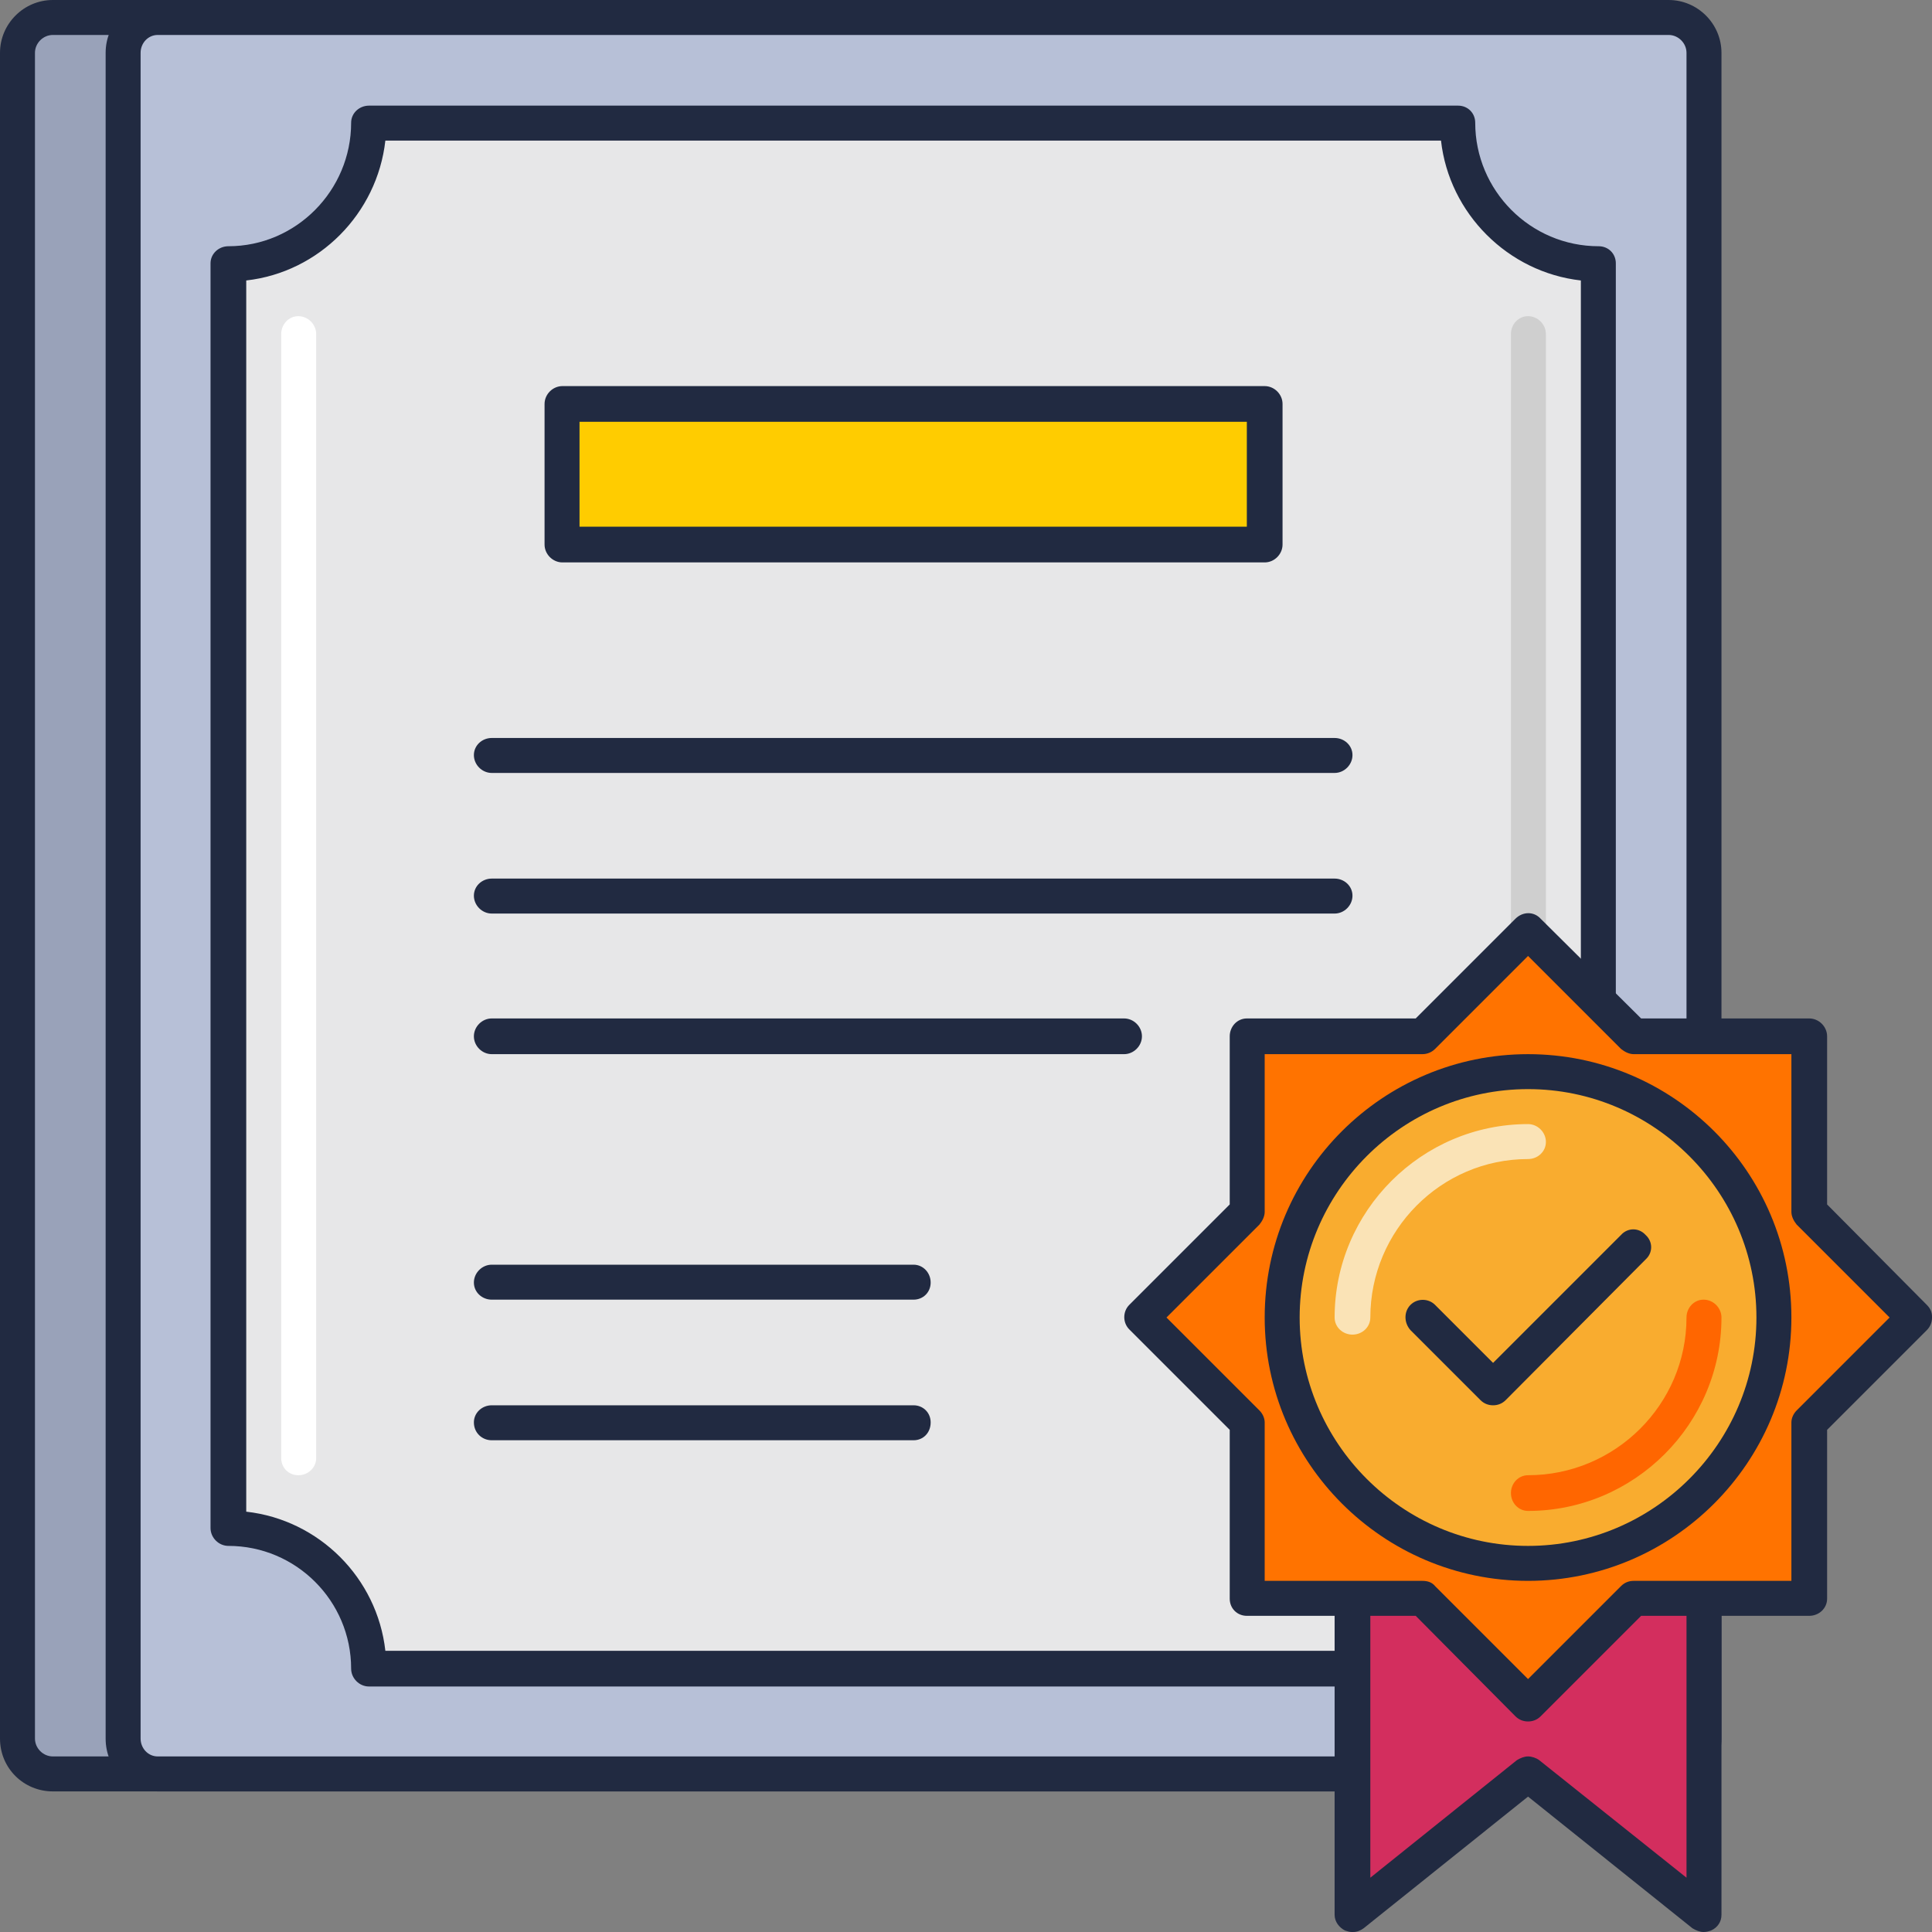
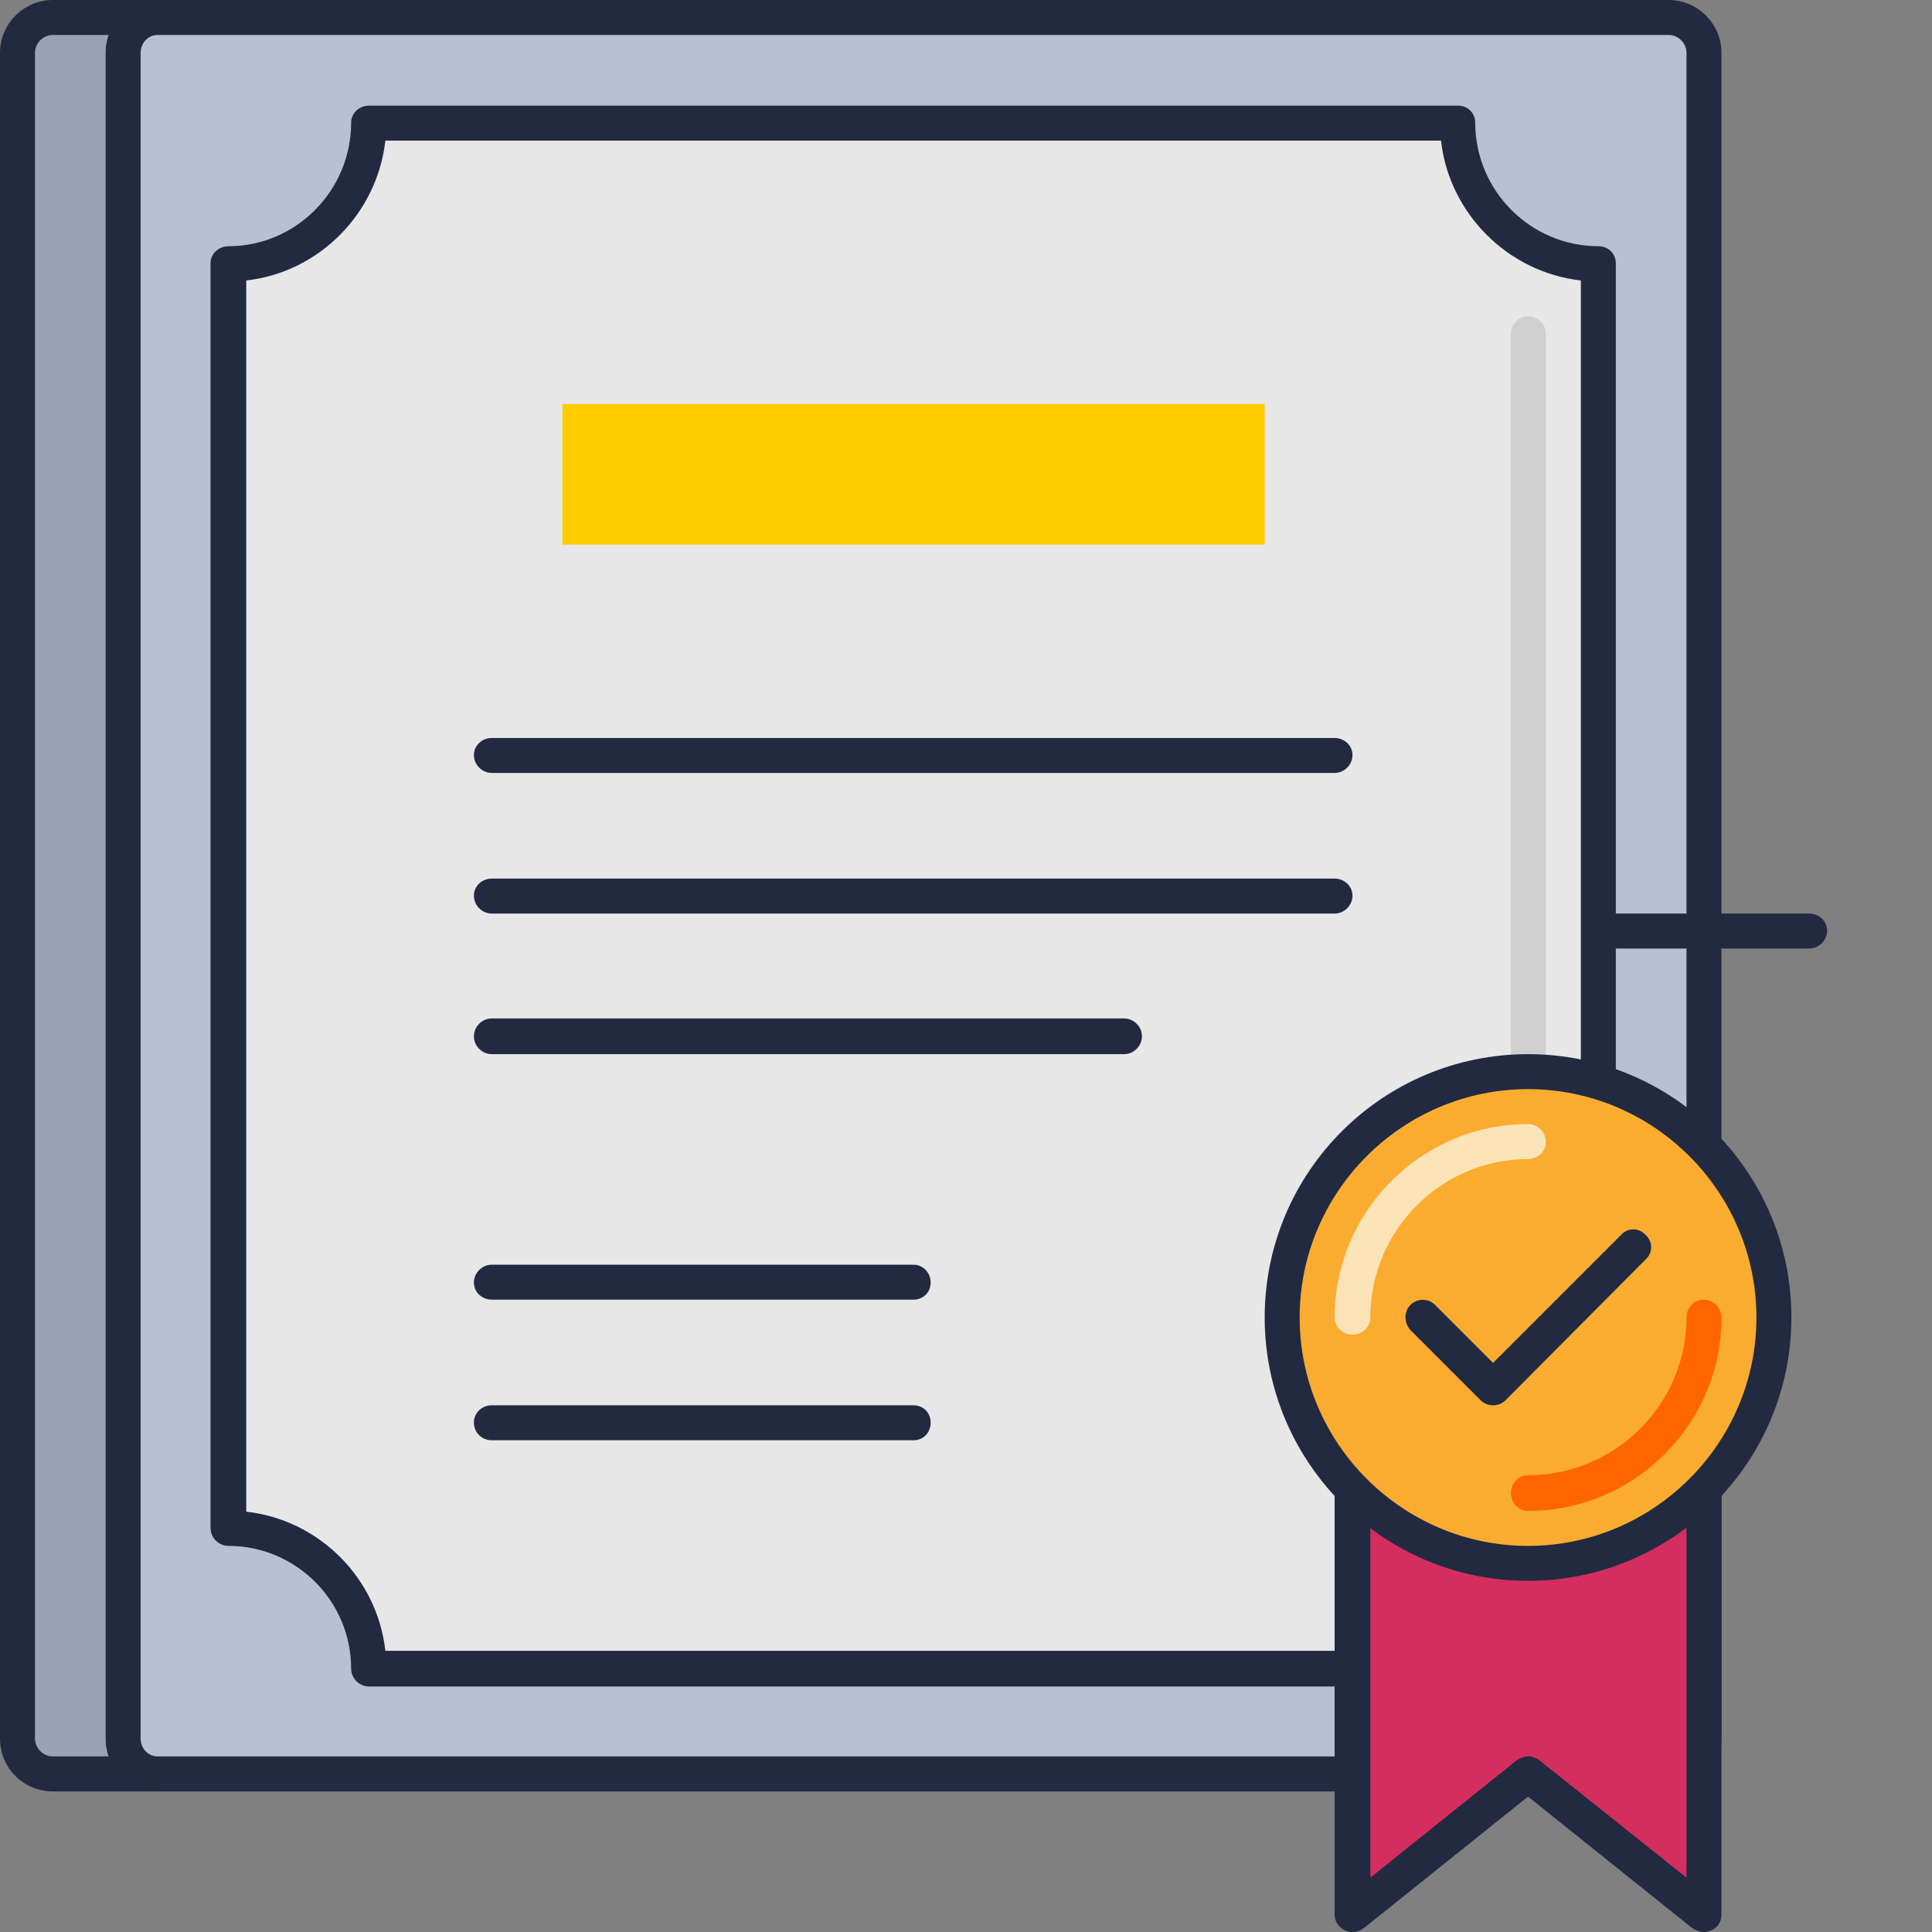
<svg xmlns="http://www.w3.org/2000/svg" xml:space="preserve" width="4.583in" height="4.583in" version="1.0" style="shape-rendering:geometricPrecision; text-rendering:geometricPrecision; image-rendering:optimizeQuality; fill-rule:evenodd; clip-rule:evenodd" viewBox="0 0 2597 2597">
  <rect x="0" y="0" width="2597" height="2597" fill="#808080" stroke="none" />
  <defs>
    <style type="text/css">  .fil1 {fill:#212A41;fill-rule:nonzero} .fil0 {fill:#99A2B9;fill-rule:nonzero} .fil2 {fill:#B7C0D7;fill-rule:nonzero} .fil7 {fill:#D32E5E;fill-rule:nonzero} .fil9 {fill:#F9AC2F;fill-rule:nonzero} .fil11 {fill:#FAE3B6;fill-rule:nonzero} .fil10 {fill:#FF6600;fill-rule:nonzero} .fil8 {fill:#FF7300;fill-rule:nonzero} .fil6 {fill:#FFCC00;fill-rule:nonzero} .fil4 {fill:#CFCFCF;fill-rule:nonzero} .fil3 {fill:#E7E7E8;fill-rule:nonzero} .fil5 {fill:white;fill-rule:nonzero}  </style>
  </defs>
  <g id="Layer_x0020_1">
    <path class="fil0" d="M2101 2385l-2030 0c-26,0 -47,-21 -47,-48l0 -2266c0,-26 21,-47 47,-47l2030 0c26,0 48,21 48,47l0 2266c0,27 -22,48 -48,48z" />
    <path class="fil1" d="M2101 2408l-2030 0c-39,0 -71,-31 -71,-71l0 -2266c0,-39 32,-71 71,-71l2030 0c39,0 71,32 71,71l0 2266c0,40 -32,71 -71,71zm-2030 -2361c-13,0 -24,11 -24,24l0 2266c0,13 11,24 24,24l2030 0c13,0 24,-11 24,-24l0 -2266c0,-13 -11,-24 -24,-24l-2030 0z" />
    <path class="fil2" d="M2243 2385l-2031 0c-26,0 -47,-21 -47,-48l0 -2266c0,-26 21,-47 47,-47l2031 0c26,0 47,21 47,47l0 2266c0,27 -21,48 -47,48z" />
    <path class="fil1" d="M2243 2408l-2031 0c-39,0 -70,-31 -70,-71l0 -2266c0,-39 31,-71 70,-71l2031 0c39,0 71,32 71,71l0 2266c0,40 -32,71 -71,71zm-2031 -2361c-13,0 -23,11 -23,24l0 2266c0,13 10,24 23,24l2031 0c13,0 24,-11 24,-24l0 -2266c0,-13 -11,-24 -24,-24l-2031 0z" />
-     <path class="fil1" d="M2007 1464l-425 0c-13,0 -24,-11 -24,-24 0,-13 11,-23 24,-23l425 0c13,0 24,10 24,23 0,13 -11,24 -24,24z" />
-     <path class="fil1" d="M2007 1275l-425 0c-13,0 -24,-11 -24,-24 0,-13 11,-23 24,-23l425 0c13,0 24,10 24,23 0,13 -11,24 -24,24z" />
+     <path class="fil1" d="M2007 1275c-13,0 -24,-11 -24,-24 0,-13 11,-23 24,-23l425 0c13,0 24,10 24,23 0,13 -11,24 -24,24z" />
    <path class="fil1" d="M2007 1653l-425 0c-13,0 -24,-11 -24,-24 0,-13 11,-23 24,-23l425 0c13,0 24,10 24,23 0,13 -11,24 -24,24z" />
    <path class="fil1" d="M2007 1842l-425 0c-13,0 -24,-11 -24,-24 0,-13 11,-24 24,-24l425 0c13,0 24,11 24,24 0,13 -11,24 -24,24z" />
    <path class="fil3" d="M2149 2054l0 -1700c-105,0 -189,-84 -189,-189l-1464 0c0,105 -85,189 -189,189l0 1700c104,0 189,85 189,189l1464 0c0,-104 84,-189 189,-189z" />
    <path class="fil1" d="M1960 2267l-1464 0c-13,0 -24,-11 -24,-24 0,-91 -74,-165 -165,-165 -13,0 -24,-11 -24,-24l0 -1700c0,-13 11,-23 24,-23 91,0 165,-75 165,-166 0,-13 11,-23 24,-23l1464 0c13,0 23,10 23,23 0,91 74,166 166,166 13,0 23,10 23,23l0 1700c0,13 -10,24 -23,24 -92,0 -166,74 -166,165 0,13 -10,24 -23,24zm-1442 -48l1419 0c11,-98 90,-176 188,-187l0 -1655c-98,-11 -177,-90 -188,-188l-1419 0c-11,98 -89,177 -187,188l0 1655c98,11 176,89 187,187z" />
    <path class="fil1" d="M1228 1747l-567 0c-13,0 -24,-10 -24,-23 0,-13 11,-24 24,-24l567 0c13,0 23,11 23,24 0,13 -10,23 -23,23z" />
    <path class="fil1" d="M1228 1936l-567 0c-13,0 -24,-10 -24,-24 0,-13 11,-23 24,-23l567 0c13,0 23,10 23,23 0,14 -10,24 -23,24z" />
    <path class="fil1" d="M1794 1039l-1133 0c-13,0 -24,-11 -24,-24 0,-13 11,-23 24,-23l1133 0c13,0 24,10 24,23 0,13 -11,24 -24,24z" />
    <path class="fil1" d="M1794 1228l-1133 0c-13,0 -24,-11 -24,-24 0,-13 11,-23 24,-23l1133 0c13,0 24,10 24,23 0,13 -11,24 -24,24z" />
    <path class="fil1" d="M1511 1417l-850 0c-13,0 -24,-11 -24,-24 0,-13 11,-24 24,-24l850 0c13,0 24,11 24,24 0,13 -11,24 -24,24z" />
    <path class="fil4" d="M2054 1983c-13,0 -23,-10 -23,-23l0 -1511c0,-13 10,-24 23,-24 13,0 24,11 24,24l0 1511c0,13 -11,23 -24,23z" />
-     <path class="fil5" d="M401 1983c-13,0 -23,-10 -23,-23l0 -1511c0,-13 10,-24 23,-24 13,0 24,11 24,24l0 1511c0,13 -11,23 -24,23z" />
    <path class="fil6" d="M756 732l944 0 0 -189 -944 0 0 189z" />
-     <path class="fil1" d="M1700 756l-944 0c-13,0 -24,-11 -24,-24l0 -189c0,-13 11,-24 24,-24l944 0c13,0 24,11 24,24l0 189c0,13 -11,24 -24,24zm-921 -48l897 0 0 -141 -897 0 0 141z" />
    <path class="fil7" d="M2290 2574l-236 -189 -236 189 0 -567 472 0 0 567z" />
    <path class="fil1" d="M2290 2597c-5,0 -10,-2 -15,-5l-221 -177 -221 177c-4,3 -9,5 -14,5l-2 0c-3,0 -6,-1 -9,-2 -8,-4 -14,-12 -14,-21l0 -567c0,-13 11,-24 24,-24l472 0c13,0 24,11 24,24l0 567c0,9 -5,17 -14,21 -3,1 -6,2 -10,2l0 0zm-236 -236c5,0 11,2 15,5l198 158 0 -493 -425 0 0 493 197 -158c5,-3 10,-5 15,-5z" />
-     <path class="fil8" d="M2432 1912l142 -141 -142 -142 0 -236 -236 0 -142 -142 -142 142 -236 0 0 236 -141 142 141 141 0 237 236 0 142 141 142 -141 236 0 0 -237z" />
-     <path class="fil1" d="M2054 2314c-6,0 -12,-2 -17,-7l-134 -135 -227 0c-13,0 -23,-10 -23,-23l0 -227 -135 -135c-9,-9 -9,-24 0,-33l135 -135 0 -226c0,-13 10,-24 23,-24l227 0 134 -134c10,-10 25,-10 34,0l135 134 226 0c13,0 24,11 24,24l0 226 134 135c5,5 7,10 7,16l0 1c0,6 -2,12 -7,17l-134 134 0 227c0,13 -11,23 -24,23l-226 0 -135 135c-5,5 -11,7 -17,7zm-354 -189l212 0c7,0 13,2 17,7l125 125 125 -125c5,-5 11,-7 17,-7l212 0 0 -213c0,-6 3,-12 7,-16l125 -125 -125 -125c-4,-5 -7,-11 -7,-17l0 -212 -212 0c-6,0 -12,-3 -17,-7l-125 -125 -125 125c-4,4 -10,7 -17,7l-212 0 0 212c0,6 -3,12 -7,17l-125 125 125 125c4,4 7,10 7,16l0 213z" />
    <path class="fil9" d="M2385 1771c0,182 -148,330 -331,330 -182,0 -330,-148 -330,-330 0,-183 148,-331 330,-331 183,0 331,148 331,331z" />
    <path class="fil1" d="M2054 2125c-195,0 -354,-159 -354,-354 0,-196 159,-354 354,-354 195,0 354,158 354,354 0,195 -159,354 -354,354zm0 -661c-169,0 -307,138 -307,307 0,169 138,307 307,307 169,0 307,-138 307,-307 0,-169 -138,-307 -307,-307z" />
    <path class="fil10" d="M2054 2031c-13,0 -23,-11 -23,-24 0,-13 10,-24 23,-24 117,0 213,-95 213,-212 0,-13 10,-24 23,-24 13,0 24,11 24,24 0,143 -117,260 -260,260z" />
    <path class="fil11" d="M1818 1794c-13,0 -24,-10 -24,-23 0,-143 117,-260 260,-260 13,0 24,11 24,24 0,13 -11,23 -24,23 -117,0 -212,96 -212,213 0,13 -11,23 -24,23z" />
    <path class="fil1" d="M2007 1889c-6,0 -12,-2 -17,-7l-94 -94c-9,-10 -9,-25 0,-34 9,-9 24,-9 33,0l78 78 172 -172c9,-10 24,-10 33,0 10,9 10,24 0,33l-188 189c-5,5 -11,7 -17,7z" />
  </g>
</svg>